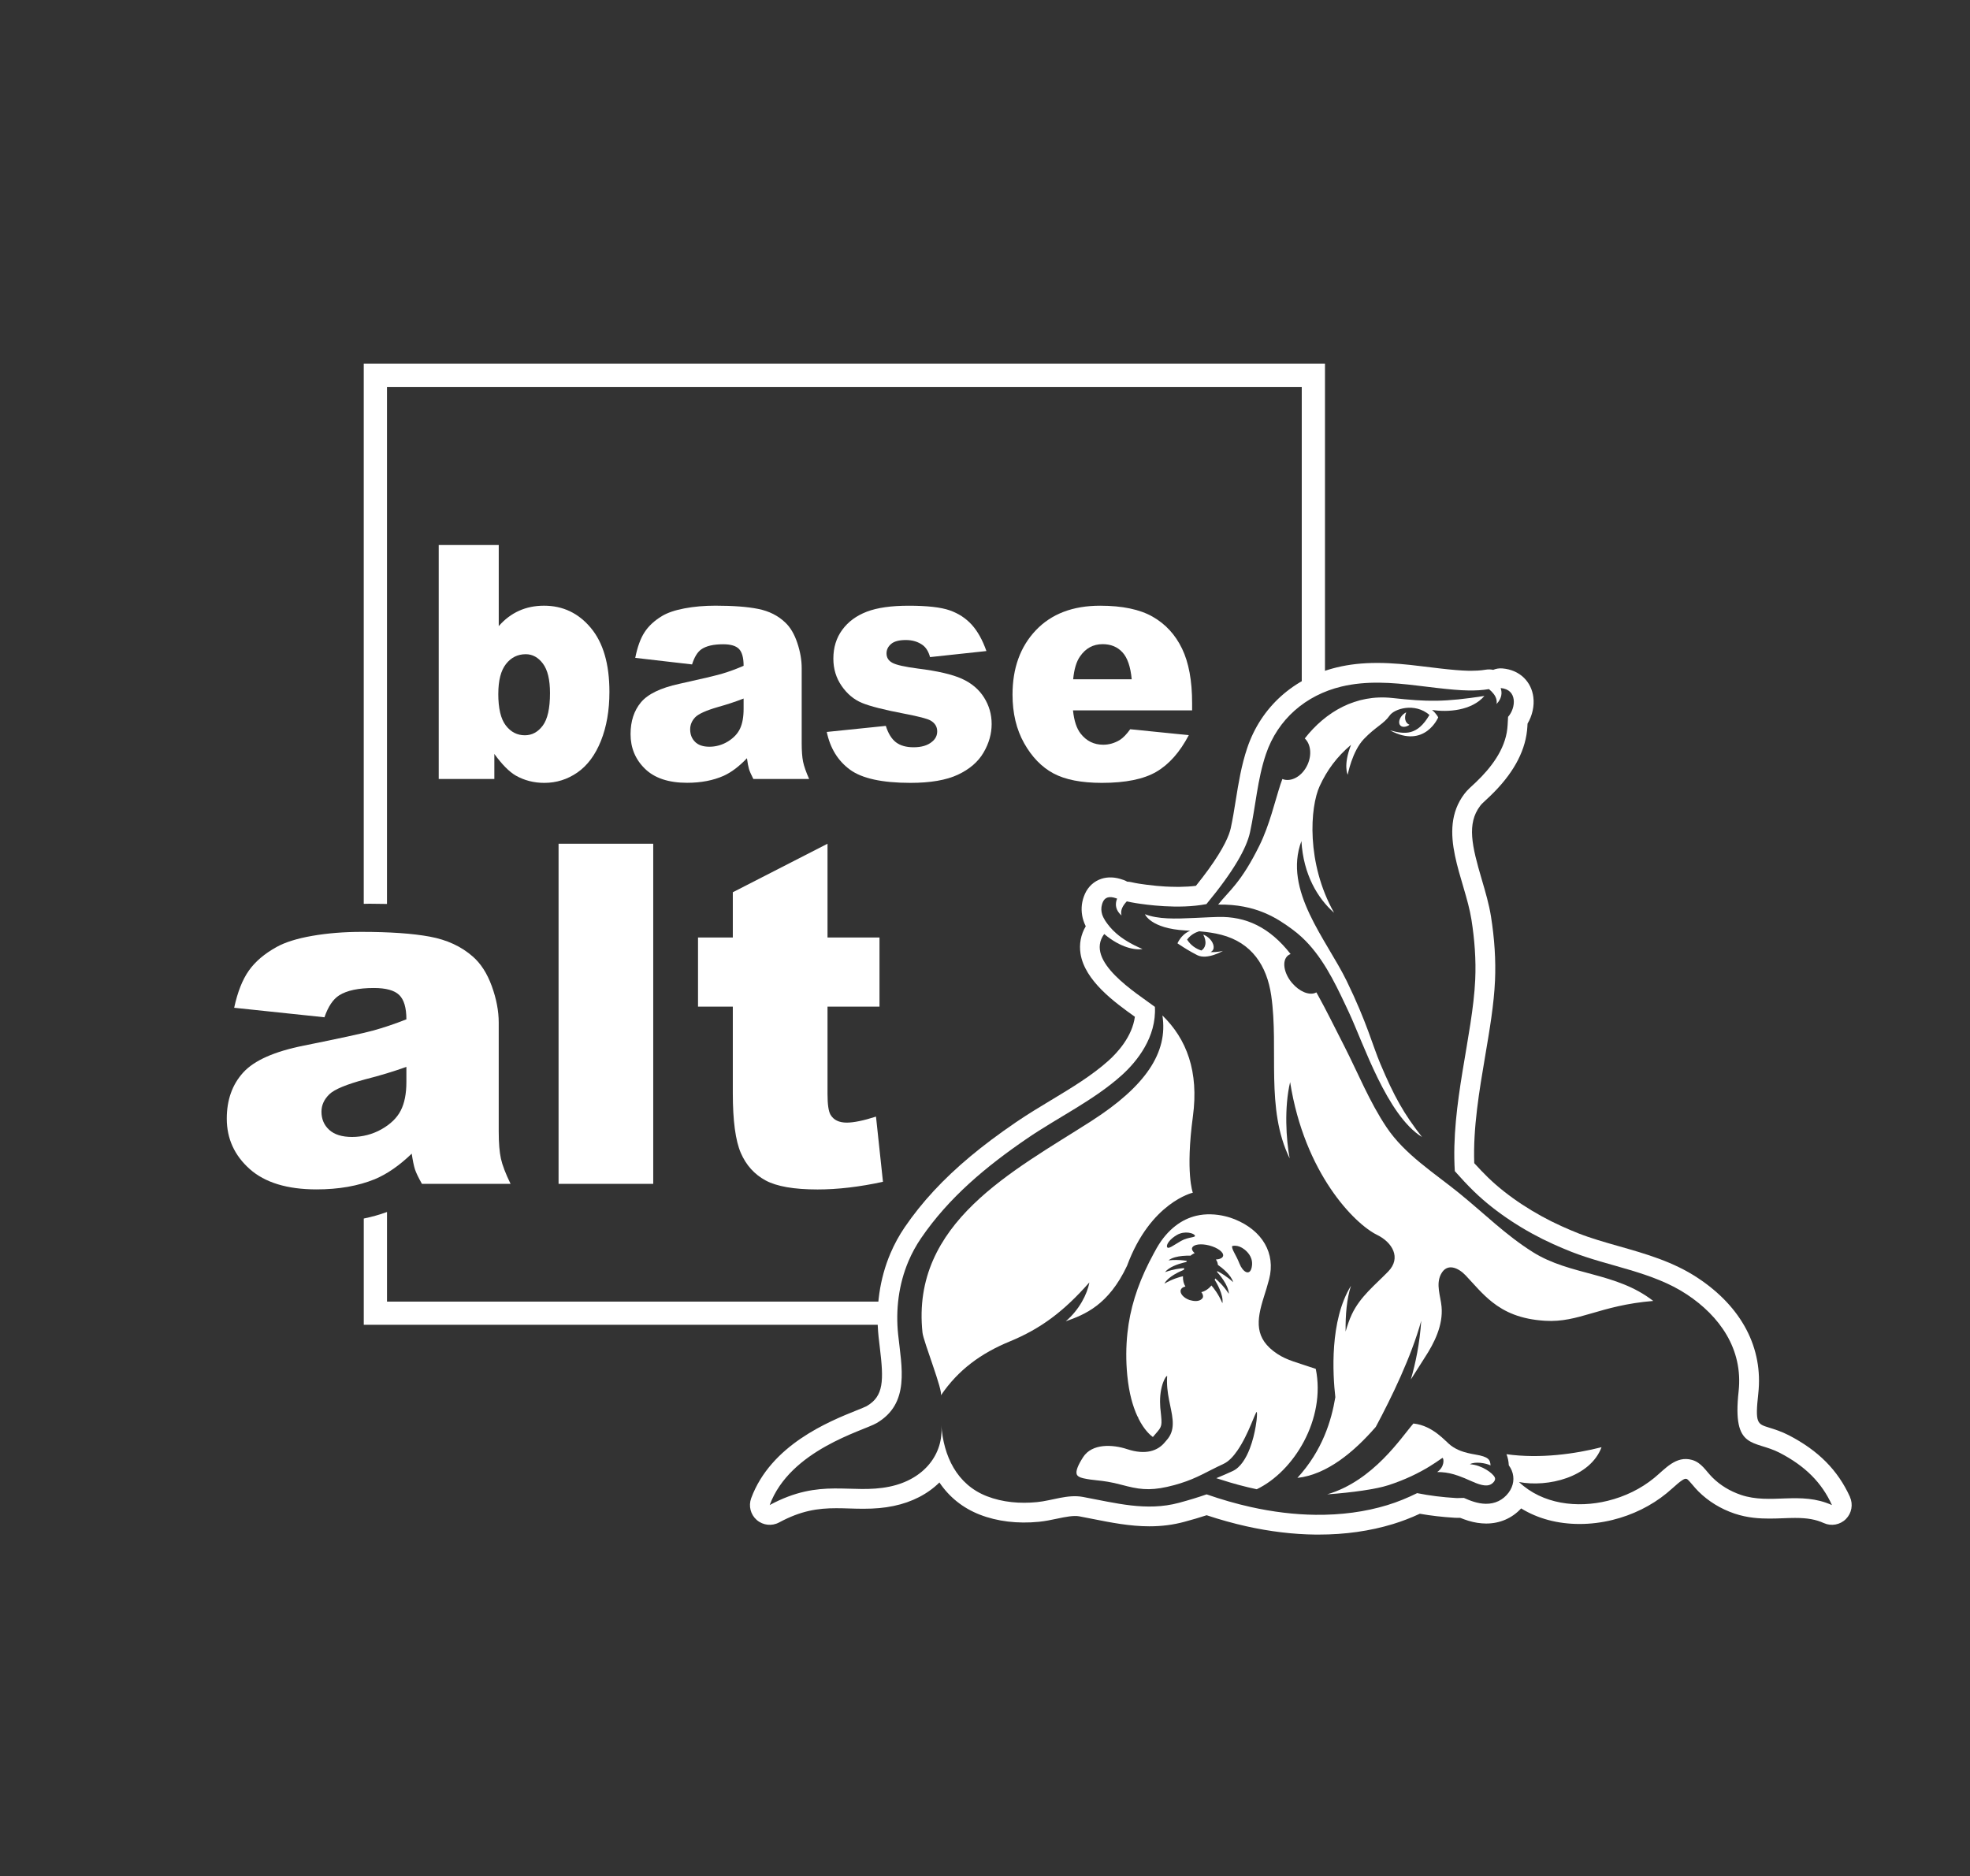
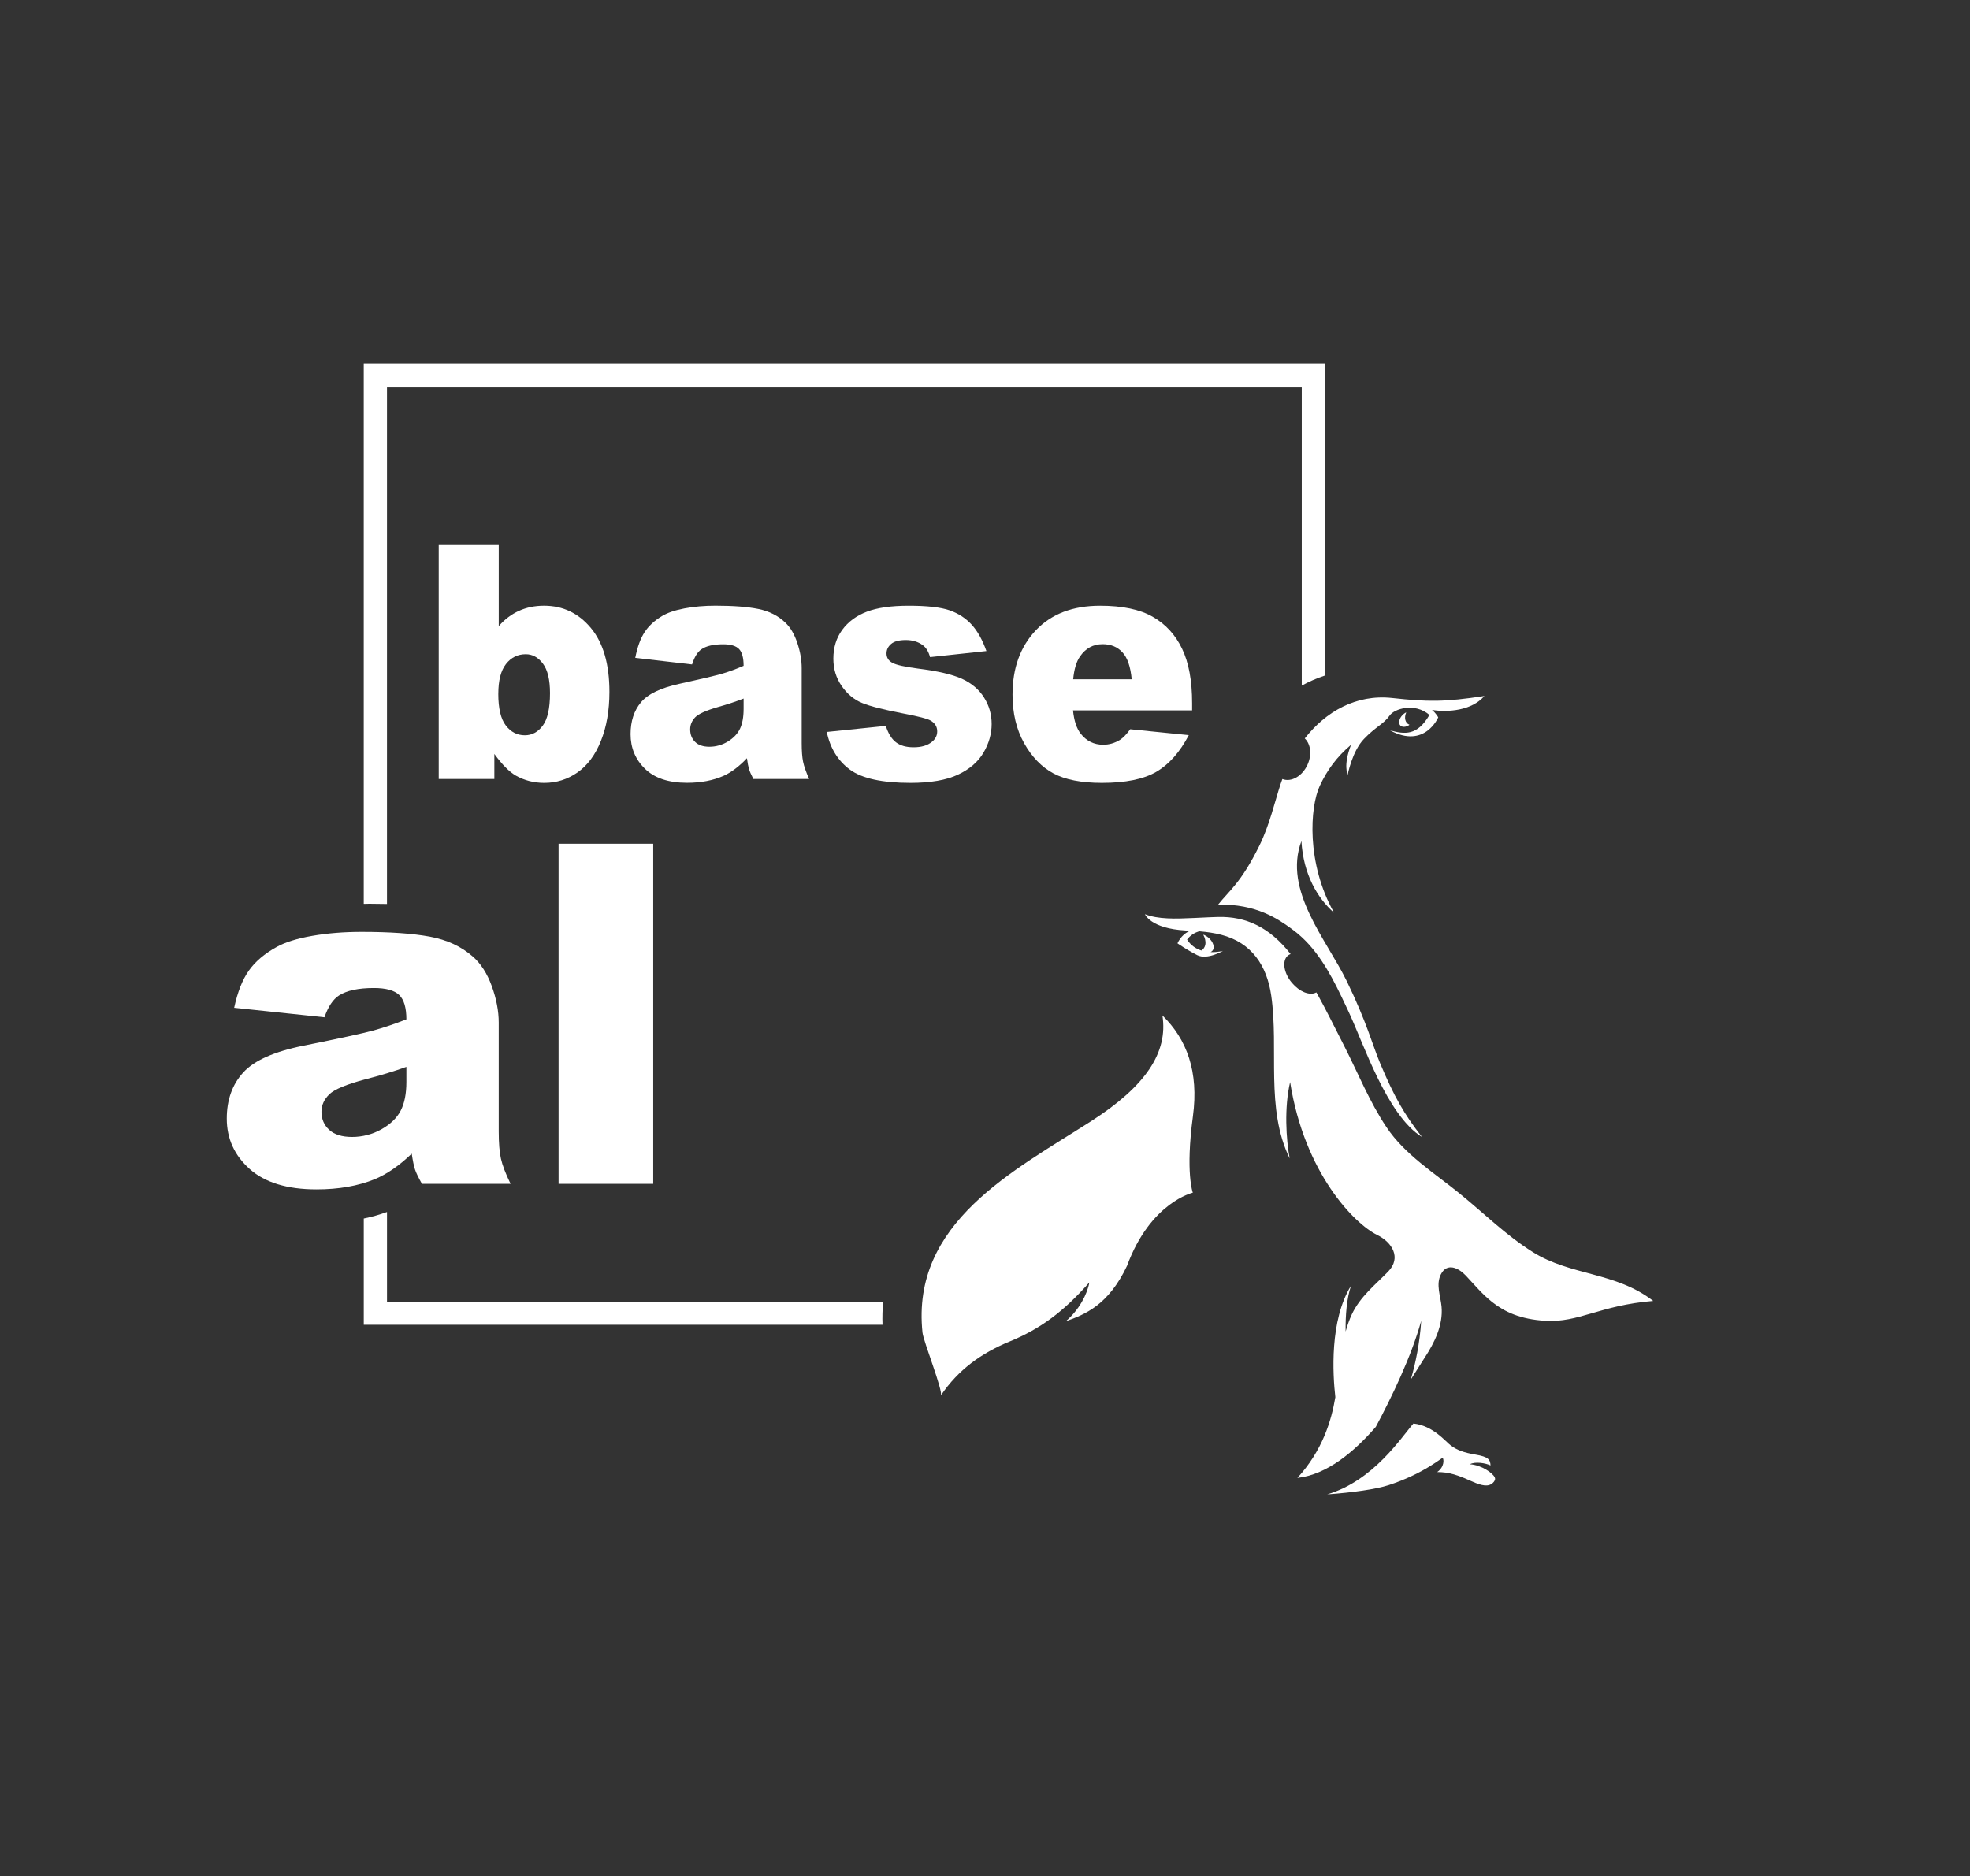
<svg xmlns="http://www.w3.org/2000/svg" id="Layer_1" data-name="Layer 1" viewBox="0 0 981.67 934.93">
  <rect x="0" y="0" width="981.67" height="934.93" fill="#333333" stroke="none" />
  <defs>
    <style>
      .cls-1 {
        fill: #fff;
      }
    </style>
  </defs>
  <path class="cls-1" d="M440.09,648.68H192.85v-44.66c-3.69,1.34-7.54,2.44-11.58,3.26v52.96H439.77c-.15-3.9-.03-7.76,.32-11.57" />
  <path class="cls-1" d="M192.84,450.51V192.82h455.84v148.86c3.62-2.01,7.49-3.68,11.57-5.02V181.25H181.26V450.45c.95-.01,1.87-.06,2.82-.06,3.06,0,5.95,.05,8.76,.11" />
-   <path class="cls-1" d="M655.66,682.21c-9.21-3.17-14.28-4.23-19.22-7.51-11.41-7.6-10.4-16.45-6.65-28.32,.9-2.83,1.82-5.78,2.64-8.93,3.28-12.76-3.29-24.18-17.16-29.8-2.27-.92-6.7-2.36-12.03-2.47-2.27-.05-4.71,.14-7.2,.74-1.76,.42-3.53,1.05-5.31,1.9-1.72,.83-3.44,1.9-5.12,3.22-3.26,2.55-6.41,6.06-9.23,10.98-1.09,1.91-2.04,3.77-3.02,5.65-.23,.44-.5,.91-.72,1.36-6.07,12.03-9.56,23.42-10.83,35.29-.72,6.8-.79,13.75-.08,21.12,.22,2.3,.52,4.43,.86,6.41,.65,3.75,1.51,6.95,2.47,9.7,.54,1.56,1.12,2.99,1.71,4.26,.09,.14,.2,.27,.29,.42,.13,.21,.2,.44,.23,.67,2.93,5.88,6.07,8.47,7.19,9.26,.1-.12,.21-.25,.32-.37,.35-.42,.71-.84,1.09-1.28,3.26-3.72,3.24-3.86,2.46-11.33l-.17-1.65c-.04-.42-.03-.79-.06-1.19-.29-4.74,.49-8.66,1.43-11.25,.8-2.2,1.69-3.47,2.06-3.31-.09,1.02-.1,2.01-.09,2.98,.05,4.15,.82,7.98,1.56,11.52,1.41,6.79,2.68,12.53-1.73,17.45-.37,.42-.72,.84-1.06,1.24-3.36,3.97-9.26,6.34-18.64,3.24-7.34-2.42-17.46-2.85-21.88,3.92-1.31,2.02-2.22,3.71-2.77,5.12-.6,1.54-.76,2.74-.43,3.54,.34,.88,1.44,1.53,3.22,1.93,2.58,.57,4.64,.8,6.82,1.03,1.6,.17,3.3,.35,5.35,.7,2.05,.34,4.44,.85,7.42,1.66,.66,.18,1.27,.32,1.89,.48,.15,.04,.31,.09,.45,.12,7.75,1.92,13.31,2.15,23.48-.59,1.06-.29,2.03-.58,2.98-.88,8.57-2.67,12.98-5.74,21.54-9.7,2.53-1.17,4.84-3.65,6.88-6.62,2.86-4.13,5.19-9.2,6.84-13.12,.66-1.55,1.22-2.93,1.66-3.97,.56-1.31,.93-2.12,1.1-2.14,.24-.02,.24,1.73-.06,4.36-.11,.85-.24,1.81-.42,2.82-.55,3.29-1.48,7.25-2.91,10.98-1.9,4.96-4.66,9.48-8.55,11.28-2.86,1.32-5.54,2.48-8.17,3.55,.72,.24,1.41,.44,2.12,.67,6.29,2.05,12.28,3.63,18.04,4.85,18.55-8.9,34.51-34.99,29.41-60m-69.02-66.83c.42-.23,.85-.42,1.29-.57,1.98-.72,3.99-.64,5.45-.25,1.03,.29,1.79,.72,2.02,1.15,.32,.58-.47,.74-1.82,1.02-1.32,.27-3.17,.67-5.02,1.71-.09,.05-.19,.1-.27,.16-3.58,2.04-6.05,4.09-6.68,2.97-.65-1.16,1.29-4.09,5.02-6.18m19.95,18.15c-.03,.13-.06,.26-.09,.39,.99,1.08,5.77,6.54,5.84,10.88-2.66-4.09-5.51-6.63-6.78-7.66-.08,.24-.16,.47-.24,.7,.88,1.4,4.5,7.46,3.83,11.67-2.02-4.72-4.49-7.75-5.48-8.86-1.39,1.72-3.17,2.86-5.02,3.33,.72,.89,1.04,1.85,.75,2.7-.1,.29-.35,.5-.58,.72-1.03,1.03-3.14,1.3-5.46,.64-.19-.05-.37-.06-.57-.13-3.03-1.06-4.99-3.34-4.38-5.09,.3-.85,1.16-1.41,2.31-1.66-.83-1.29-1.3-3-1.23-5.12-1.71,.38-5.21,1.36-9.23,3.68,1.85-3.48,7.58-6.03,9.66-6.87,.04-.21,.1-.42,.16-.64,.02-.06,.04-.14,.05-.21-.02,0-.06,0-.09,0-1.83,.11-5.34,.5-9.5,2.02,1.97-2.54,6.35-4,9.1-4.71,.59-.15,1.13-.29,1.53-.37,.09-.19,.16-.37,.25-.57-.55-.09-1.21-.17-1.95-.25-1.88-.19-4.33-.29-7.18,0,1.73-1.35,4.44-1.94,6.89-2.19,1.6-.16,3.1-.18,4.13-.15,.37-.35,.79-.63,1.23-.86,.24-.14,.48-.27,.75-.35,.01,0,.04-.01,.06-.01-.44-.39-.77-.77-1.01-1.16-.3-.5-.44-.98-.32-1.43,.02-.09,.09-.16,.13-.24,.75-1.59,4.38-2.07,8.44-1.02,4.26,1.11,7.35,3.45,6.9,5.24-.27,1.03-1.66,1.64-3.59,1.77,.64,.83,.93,1.72,1,2.65,2.02,1.42,6.63,5,7.61,8.64-3.2-2.96-6.24-4.69-7.91-5.52m17.13-1.78c-.98,4.36-4.43,2.27-6.1-2.02-1.66-4.3-3.97-7.1-3.62-8.67,0,0,2.76-1,6.16,1.7,2.12,1.69,4.53,4.62,3.56,8.98" />
  <path class="cls-1" d="M732.49,729.72c2.55-1.46,7.96-.56,10.26,.6-.14-2.92-1.08-4.32-7.49-5.4-6.12-1.03-9.25-2.32-12.25-4.5-2.6-1.88-8.82-9.96-18.69-10.98-5.84,6.6-19.83,28.53-42.96,35.3,12.41-.88,24.37-2.56,30.64-4.61,4.17-1.36,7.86-2.85,11.06-4.34,7.47-3.47,12.31-6.87,14.49-8.39,.82-.57,1.28-.88,1.34-.82,.32,.31,.56,1.41,.27,2.75-.29,1.37-1.13,2.98-2.99,4.28,2.91,.04,5.32,.29,8.39,1.19,1.55,.46,3.26,1.06,5.29,1.9,.7,.29,1.46,.63,2.25,.99,4.61,2.09,8.43,3.54,11.03,1.93,.48-.29,.93-.66,1.32-1.18,.74-.98,.61-1.64,.42-2.1-.88-2.14-6.55-6.23-12.39-6.61" />
  <path class="cls-1" d="M700.35,355.21c-2.13,1.24-3.49,3.65-3.06,5.4,.44,1.74,2.53,2.14,4.65,.9,.15-.09,.27-.22,.41-.32-.98-.37-1.74-1.18-2.05-2.39-.3-1.18-.09-2.5,.44-3.74-.14,.06-.25,.07-.39,.15" />
  <path class="cls-1" d="M727.56,594.98c-12.79-10.4-27.5-19.5-36.69-33.26-8.44-12.63-14.12-26.83-20.98-40.32-5.35-10.5-9.16-18.25-13.03-25.21-.3-.54-.6-1.09-.9-1.62-1.64,.94-3.85,.83-6.13-.11-2.02-.85-4.08-2.36-5.87-4.45-.09-.11-.19-.19-.27-.29-4.09-4.97-4.93-11.03-1.89-13.53,.39-.32,.85-.55,1.32-.72-10.49-13.42-22.28-18.82-36.14-18.49-1.43,.04-2.83,.09-4.23,.15-2.66,.11-5.24,.24-7.77,.36-9.41,.45-17.82,.67-24.44-1.87,0,0,2.74,7.15,20.33,8.11,.55,.03,1.08,.07,1.66,.09,.2,0,.39,.03,.6,.04-.05,.02-.11,.03-.16,.04-1.41,.57-2.52,1.39-3.41,2.25-1.99,1.9-2.81,3.98-2.81,3.98,0,0,.22,.16,.54,.37,1.05,.71,3.59,2.38,6.56,4.05,.9,.5,1.83,1,2.77,1.48,4.98,2.48,12.81-2.14,12.81-2.14,0,0-2.72,.75-6.18,.6,.77-.39,1.36-1.01,1.5-1.94,.34-2.3-1.72-5.24-4.63-6.56-.18-.08-.34-.09-.52-.15,.84,1.53,1.28,3.21,1.05,4.77-.22,1.43-.97,2.46-1.99,3.1-1.33-.42-2.65-1.05-3.89-1.96-1.19-.88-2.3-2.02-3.23-3.49,1.69-2.3,3.95-3.49,6.01-4.15,.19,.01,.36,.04,.55,.06,3.53,.31,7.07,.82,10.51,1.71,15.12,3.93,22.69,15.33,24.86,30.31,3.86,26.71-2.98,56.24,9.18,81.13-1.77-9.49-2.77-25.31,.23-38.04,7.15,45.42,32.05,70.64,43.34,76.16,7.5,3.66,12.23,11.37,5.52,18.26-6.65,6.84-13.97,12.52-18.12,21.34-1.29,2.76-2.25,5.65-3.09,8.57-.11-8.19,.55-16.39,2.68-22.82-10.72,17.32-9.09,44.22-7.8,55.52-1.94,11.64-6.38,26.53-18.91,40.23,14.68-1.61,28.2-12.91,39.07-25.43,7.74-14.44,17.72-34.97,22.64-52.89-.74,11.27-2.82,21.18-5.17,29.27,3.01-4.64,5.32-8.45,6.81-10.73,4.93-7.48,9.33-16.35,8.49-25.56-.49-5.29-2.94-11.1-.29-16.2,3.02-5.81,8.7-3.19,12.35,.68,4.26,4.53,8.16,9.28,13.19,13.25,6.16,4.86,14,8.57,26.36,9.31,16.89,1.03,27.09-7.68,53.87-9.89-18.64-14.47-41.18-12.54-59.96-24.32-13.52-8.49-24.06-19.08-36.31-29.04" />
-   <path class="cls-1" d="M921.87,746.03c-6.06-13.33-15.74-23.1-30.49-30.74-3.67-1.9-7.12-2.97-9.89-3.83-5.88-1.82-6.95-2.15-5.32-16.97,2.5-22.65-8.22-43.11-30.16-57.61-12.25-8.11-25.97-12.01-39.25-15.78-7.1-2.02-13.8-3.92-20.13-6.4-2.9-1.13-5.76-2.38-8.63-3.67-6.56-2.95-13.27-6.65-19.42-10.69-6.51-4.28-12.28-8.85-17.04-13.47-.03-.04-.27-.26-.29-.29-2.07-2.02-4.18-4.21-6.62-6.9-.62-17.61,2.47-35.82,5.46-53.47,2.25-13.22,4.36-25.69,4.89-37.56,.44-9.97-.23-20.71-2.01-31.91-.97-6.11-2.8-12.34-4.57-18.35-4.99-16.94-7.53-27.87-.83-36.76,.63-.85,1.44-1.61,2.92-2.97,.6-.55,1.22-1.13,1.88-1.76,11.09-10.59,17.33-21.58,18.55-32.67,.14-1.31,.22-2.51,.27-3.59,2.36-3.98,3.45-8.77,2.89-13.18-.47-3.79-2.1-7.14-4.7-9.68-2.78-2.71-6.51-4.32-10.77-4.66-1.6-.13-3.14,.13-4.55,.72-1.19-.26-2.44-.29-3.67-.09-1.32,.22-2.65,.36-4.01,.45-1.07,.06-2.16,.1-3.29,.1h-1.18c-2-.05-4.12-.17-6.44-.36-4.75-.39-10.34-1.08-17.42-1.94l-.61-.07c-6.19-.76-13.54-1.54-21.12-1.54s-13.99,.73-20.21,2.23c-21.47,5.17-37.72,19.77-44.58,40.08-2.96,8.77-4.38,17.61-5.75,26.16-.77,4.82-1.5,9.37-2.48,13.86-.75,3.44-3.3,9.81-11.18,20.69-1.84,2.54-3.91,5.24-6.18,8.06-2.53,.32-5.29,.49-8.24,.52h-.97c-1.28,0-2.54-.02-3.74-.07-.77-.03-1.54-.06-2.29-.1-1.49-.09-2.92-.19-4.25-.32-3.85-.36-6.9-.8-8.85-1.1-1.32-.21-2.62-.46-3.87-.75-.67-.16-1.35-.24-2.02-.25-.57-.34-1.18-.62-1.82-.85l-.4-.12c-3.77-1.36-7.4-1.51-10.62-.47-3.65,1.19-6.56,3.83-8.21,7.45-.41,.93-.74,1.84-.98,2.67-.27,.94-.44,1.87-.56,2.74-.22,1.78-.17,3.59,.14,5.45,.14,.82,.34,1.62,.59,2.41,.29,.95,.67,1.88,1.19,2.95-2.47,4.19-3.36,8.88-2.6,13.68,2.14,13.46,16.98,24.22,27.08,31.42-1.33,9.82-8.55,17.74-13.13,21.86-8.22,7.39-18.54,13.61-27.65,19.11l-.93,.55c-5.83,3.52-11.86,7.15-17.56,11.05-8.64,5.9-16.07,11.47-22.71,17.01-13.47,11.24-24.16,22.78-32.71,35.3-2.77,4.06-5.16,8.42-7.1,12.99-5.41,12.67-7.45,27.05-5.93,41.59,.19,1.78,.4,3.59,.63,5.41,1.99,16.46,1.99,24.21-6.56,29.17-.67,.38-3.08,1.34-5.02,2.12-13.85,5.57-42.68,17.18-52.53,43.78-1.41,3.85-.31,8.17,2.78,10.85,3.09,2.68,7.52,3.17,11.13,1.23,10.91-5.88,19.27-7.1,28.48-7.1,2.21,0,4.38,.06,6.54,.13,2.32,.07,4.62,.14,6.94,.14,5.8,0,10.45-.42,15.07-1.38,9.29-1.91,17.1-6.03,22.86-11.72,4.89,7.28,11.67,12.74,20.1,16.03,8.72,3.4,18.81,4.61,29.48,3.57,3.19-.32,6.16-.95,9.05-1.56,4.23-.9,8.24-1.68,11.09-1.16,2.3,.43,4.56,.88,6.82,1.33,9.03,1.79,18.39,3.64,28.1,3.64,6.12,0,11.77-.72,17.31-2.21,4.12-1.1,7.76-2.18,11.21-3.31,6.69,2.22,13.33,4.06,19.78,5.51,11.76,2.62,23.34,4.01,34.42,4.13h1.62c13.11,.01,25.56-1.75,37.02-5.24,4.44-1.35,8.84-3.04,13.39-5.14,5.46,.96,11.14,1.62,17.25,1.99,.31,.01,.75,.04,1.29,.04h1.56c1.23,.49,2.61,1,4.09,1.46,2.99,.9,5.8,1.36,8.87,1.39,6.83,0,12.92-2.65,17.43-7.54,8.29,5.1,18.2,7.76,29.14,7.76,5.42,0,10.93-.67,16.34-2,10.04-2.46,19.41-7.07,27.06-13.35,.8-.65,1.6-1.35,2.37-2.04l.83-.72c1.58-1.41,3.08-2.76,4.43-3.63,1.08-.7,1.57-.93,2.31-.71,.55,.15,1.79,1.62,2.79,2.8,.98,1.17,1.98,2.33,3.09,3.44,4.98,4.94,11.01,8.65,17.92,11.01,6.56,2.22,12.71,2.51,17.36,2.51,2.25,0,4.49-.07,6.75-.16,2.04-.08,4.08-.16,6.13-.16,6.15,0,10.29,.75,14.31,2.56,3.73,1.69,8.12,.88,11.01-2.02,2.89-2.91,3.68-7.3,1.99-11.02m-54.39-1.04c-5.31-1.81-10.17-4.7-14.15-8.67-3.26-3.24-5.39-7.38-10.12-8.72-8.02-2.27-13.33,4.43-18.84,8.95-6.74,5.52-14.74,9.35-23.18,11.42-15.19,3.73-32.46,1.74-44.21-9.35,14.29,2.72,35.47-2.3,41.13-17.36-13.04,3.31-30.57,5.85-47.37,3.49,.7,1.74,1.05,3.61,1.15,5.53,.61,.83,1.1,1.7,1.47,2.6,1.51,3.67,.93,7.72-1.59,11.06-2.78,3.67-6.69,5.57-11.34,5.52-4.07-.05-7.88-1.58-10.91-2.93-1.36,.06-2.55,.09-3.34,.08-.32,0-.59-.01-.78-.03-6.44-.39-12.87-1.15-19.19-2.43-4.7,2.32-9.64,4.39-14.92,5.99-10.96,3.34-22.97,4.95-35.67,4.81-10.41-.11-21.3-1.43-32.39-3.9-7.14-1.59-14.51-3.71-21.92-6.29-4.2,1.47-8.62,2.82-13.77,4.21-16.32,4.38-31.65,.06-47.88-2.93-7.65-1.42-15.33,1.85-22.89,2.59-8.39,.82-17.05,.13-24.95-2.94-15.05-5.86-21.62-20.1-22.7-35.41,1.23,14.29-8.47,27.06-25.82,30.63-19.27,3.97-34.2-4.59-59.72,9.18,10.2-27.56,46.67-36.99,53.24-40.82,16.87-9.81,12.46-28.1,10.78-44.12-1.29-12.28,.2-25,5.19-36.7,1.66-3.9,3.72-7.68,6.18-11.29,13.97-20.47,32.55-35.85,52.85-49.74,15.35-10.5,33.31-19.05,47.17-31.52,7.75-6.97,17.37-19.08,16.55-34.09-9.23-6.93-35.26-22.76-25.26-36.31,8.21,6.92,15.52,8.11,19.1,7.48-12.25-5.15-16.26-10.81-18.22-13.56-.16-.22-.31-.45-.45-.68-.27-.41-.51-.83-.72-1.26-.29-.57-.54-1.13-.73-1.73-.11-.39-.22-.79-.29-1.2-.14-.81-.17-1.64-.06-2.5,.05-.42,.14-.85,.27-1.28,.11-.44,.28-.88,.48-1.32,.47-1.03,1.2-1.79,2.27-2.14,1.06-.34,2.46-.27,4.25,.37,.17,.06,.34,.11,.52,.17-.12,.31-.24,.62-.32,.95-.63,2.28-.34,4.96,2.53,7.46-.19-.65-.24-1.29-.17-1.92,.12-1.26,.7-2.46,1.49-3.55,.39-.55,.84-1.07,1.31-1.56,1.48,.34,3.01,.63,4.56,.88,4.66,.73,21.16,3.17,35.11,.48,13.61-16.44,19.98-27.84,21.72-35.77,2.83-12.97,3.66-26.33,7.94-38.97,5.9-17.45,19.89-29.4,37.56-33.66,12.45-3,25.25-2.03,37.83-.5,7.4,.9,13.33,1.63,18.42,2.05,2.54,.22,4.87,.34,7.07,.38,3.67,.06,6.96-.13,10.25-.67l.1,.09c.84,.7,1.62,1.46,2.27,2.32,.67,.88,1.17,1.84,1.39,2.88,.07,.34,.11,.69,.12,1.05,0,.36-.02,.72-.1,1.09,.34-.36,.64-.71,.9-1.07,.78-1.06,1.23-2.1,1.44-3.11,.14-.67,.17-1.33,.11-1.96-.05-.63-.19-1.23-.39-1.82,2.1,.17,3.64,.87,4.69,1.89,1.05,1.03,1.61,2.39,1.8,3.86,.37,2.95-.81,6.37-2.8,8.6-.14,1.44-.11,3.43-.38,5.88-1.15,10.48-8.16,19.54-15.56,26.62-2.42,2.31-4.25,3.77-5.87,5.93-13.96,18.55,.35,42.44,3.55,62.59,1.56,9.82,2.34,19.98,1.89,29.93-1.26,27.97-12.25,62.34-10.17,95.45,3.06,3.45,6.16,6.81,9.4,9.97,.07,.07,.14,.14,.21,.2,10.96,10.65,25.49,19.93,39.39,26.18,3.01,1.36,6.03,2.65,9.07,3.85,18.86,7.39,40.39,9.89,57.54,21.23,16.19,10.7,28.14,27.11,25.81,48.34-3.25,29.61,7.72,24,20.46,30.6,12.74,6.61,20.95,14.84,26.06,26.07-15.83-7.15-30.51-.04-45.43-5.11" />
  <path class="cls-1" d="M531.11,658.47c9.43-3.31,21.29-8.06,30.51-27.64,11.68-31.66,32.77-36.42,32.77-36.42,0,0-3.74-9.87,.05-38.06,3.01-22.37-3.11-38.51-15.2-50.28,2.89,18.4-8.33,35.25-35.39,52.61-38.69,24.82-89.97,50.62-84.16,105.49,.47,4.36,10.45,29.35,9.13,31.31,8.64-12.81,20.13-21.09,34.25-26.9,15.5-6.37,27-14.96,39.77-29.47-1.03,5.84-5.11,13.75-11.75,19.36" />
  <path class="cls-1" d="M648.73,467.1c9.88,9.15,16.14,21.88,21.78,33.89,.52,1.12,1.05,2.24,1.57,3.34,7.36,15.69,19.05,51.54,36.54,62.34-9.07-11.57-13.93-20.28-20.81-36.58-3.85-9.13-6.64-20.41-16.69-41.1-10.05-20.68-31.83-45.21-22.61-69.83,.98,16.8,8.16,28.58,16.27,35.73-13.97-24.85-11.99-52.71-7.16-63.16,3.68-7.96,8.5-14.51,15.62-20.56-4.05,10.39-1.66,14.91-1.66,14.91,0,0,2.2-11.67,8.07-17.79,5.86-6.13,9.92-7.49,12.87-11.75,2.23-3.24,12.36-6.6,19.79-.24-6.09,10.43-12.25,9.69-19.64,7.68,17.34,9.41,24.01-6.47,24.01-6.47,0,0-.98-1.94-3.08-3.71,7.81,1.26,19.77,.41,26.1-6.96-19.89,3.06-28.3,2.95-45.88,1.02-18.17-1.99-33.23,6.86-43.64,20.15,2.93,2.75,3.64,8.06,1.39,13.04-2.6,5.78-8.14,8.92-12.55,7.19-.3,.84-.62,1.67-.9,2.52-2.85,8.67-5.44,20.29-10.53,30.62-9.19,18.63-15.06,22.46-20.58,29.43,19.05-.34,29.68,7.03,36.84,12.26,1.69,1.23,3.31,2.57,4.89,4.03" />
  <path class="cls-1" d="M161.67,506.98l-44.98-4.74c1.69-7.87,4.14-14.05,7.34-18.56,3.2-4.51,7.81-8.42,13.82-11.74,4.31-2.39,10.25-4.24,17.81-5.55,7.55-1.31,15.73-1.97,24.51-1.97,14.11,0,25.44,.79,33.99,2.37,8.56,1.58,15.69,4.87,21.4,9.89,4,3.47,7.17,8.38,9.49,14.74,2.31,6.36,3.47,12.43,3.47,18.21v54.23c0,5.78,.37,10.31,1.1,13.59,.73,3.28,2.33,7.46,4.8,12.54h-44.17c-1.77-3.16-2.93-5.56-3.47-7.23-.54-1.66-1.08-4.26-1.61-7.81-6.17,5.93-12.3,10.17-18.39,12.72-8.32,3.39-18,5.09-29.02,5.09-14.64,0-25.76-3.4-33.36-10.18-7.59-6.78-11.39-15.15-11.39-25.09,0-9.33,2.73-17,8.21-23.01,5.47-6.01,15.57-10.48,30.3-13.41,17.65-3.55,29.09-6.03,34.34-7.46,5.24-1.43,10.79-3.29,16.65-5.61,0-5.78-1.2-9.83-3.59-12.14-2.39-2.31-6.59-3.47-12.6-3.47-7.71,0-13.5,1.23-17.35,3.69-3.01,1.93-5.44,5.55-7.28,10.87m40.82,24.75c-6.48,2.31-13.22,4.36-20.23,6.13-9.56,2.55-15.61,5.05-18.16,7.52-2.62,2.55-3.93,5.43-3.93,8.67,0,3.7,1.29,6.73,3.88,9.08,2.58,2.35,6.37,3.52,11.39,3.52s10.12-1.27,14.63-3.82c4.51-2.55,7.71-5.65,9.59-9.31,1.89-3.66,2.83-8.42,2.83-14.28v-7.52Z" />
  <rect class="cls-1" x="278.34" y="420.49" width="47.17" height="169.51" />
-   <path class="cls-1" d="M412.36,420.49v46.72h25.9v34.45h-25.9v43.51c0,5.24,.5,8.69,1.5,10.39,1.54,2.61,4.24,3.92,8.09,3.92,3.47,0,8.33-1,14.57-3l3.47,32.49c-11.64,2.54-22.51,3.82-32.61,3.82-11.72,0-20.36-1.51-25.9-4.51-5.55-3.01-9.66-7.56-12.32-13.68-2.65-6.12-3.99-16.04-3.99-29.74v-43.19h-17.34v-34.45h17.34v-22.55l47.18-24.17Z" />
  <path class="cls-1" d="M218.62,271.63h29.91v40.41c2.95-3.39,6.32-5.93,10.08-7.63,3.75-1.7,7.92-2.55,12.48-2.55,9.41,0,17.19,3.7,23.35,11.1,6.16,7.4,9.24,18.02,9.24,31.86,0,9.22-1.41,17.35-4.22,24.38-2.81,7.03-6.71,12.28-11.68,15.75-4.98,3.47-10.49,5.21-16.56,5.21-5.19,0-9.94-1.22-14.26-3.67-3.25-1.9-6.79-5.49-10.62-10.74v12.48h-27.72v-116.61Zm29.68,74.13c0,7.26,1.24,12.53,3.75,15.79,2.5,3.27,5.66,4.89,9.5,4.89,3.54,0,6.51-1.6,8.91-4.81,2.4-3.21,3.61-8.61,3.61-16.19,0-6.68-1.18-11.58-3.53-14.71-2.35-3.13-5.21-4.69-8.55-4.69-4.02,0-7.31,1.63-9.86,4.89-2.55,3.27-3.82,8.2-3.82,14.83" />
  <path class="cls-1" d="M344.86,331.13l-28.31-3.27c1.07-5.41,2.61-9.66,4.63-12.77,2.01-3.1,4.91-5.79,8.69-8.07,2.72-1.64,6.45-2.92,11.2-3.82,4.75-.9,9.89-1.35,15.43-1.35,8.87,0,16,.54,21.38,1.63,5.39,1.09,9.87,3.35,13.46,6.8,2.52,2.38,4.51,5.76,5.97,10.14,1.46,4.38,2.18,8.55,2.18,12.53v37.3c0,3.98,.23,7.09,.69,9.34,.46,2.26,1.47,5.13,3.02,8.63h-27.8c-1.11-2.18-1.84-3.84-2.18-4.98-.34-1.14-.68-2.92-1.01-5.37-3.88,4.09-7.74,7-11.57,8.75-5.24,2.33-11.33,3.5-18.27,3.5-9.22,0-16.22-2.34-20.99-7-4.78-4.66-7.17-10.42-7.17-17.26,0-6.41,1.72-11.69,5.17-15.83,3.44-4.13,9.8-7.2,19.07-9.22,11.11-2.44,18.3-4.15,21.61-5.13,3.3-.98,6.79-2.27,10.48-3.86,0-3.98-.76-6.77-2.26-8.36-1.5-1.58-4.15-2.38-7.92-2.38-4.86,0-8.49,.85-10.92,2.55-1.89,1.33-3.42,3.82-4.58,7.48m25.69,17.02c-4.07,1.58-8.32,2.99-12.74,4.21-6.01,1.75-9.82,3.47-11.43,5.17-1.64,1.75-2.47,3.74-2.47,5.97,0,2.55,.81,4.63,2.44,6.24,1.62,1.62,4.01,2.43,7.17,2.43s6.36-.87,9.2-2.62c2.84-1.75,4.86-3.89,6.04-6.4,1.18-2.52,1.78-5.8,1.78-9.83v-5.17Z" />
  <path class="cls-1" d="M412.01,364.78l29.4-3.02c1.21,3.82,2.91,6.55,5.09,8.2,2.18,1.64,5.09,2.46,8.73,2.46,3.98,0,7.06-.92,9.24-2.78,1.7-1.38,2.55-3.1,2.55-5.16,0-2.32-1.12-4.13-3.35-5.41-1.6-.9-5.85-2.01-12.74-3.33-10.28-1.96-17.42-3.77-21.43-5.44-4-1.67-7.37-4.49-10.11-8.46-2.75-3.97-4.12-8.51-4.12-13.59,0-5.56,1.48-10.36,4.44-14.38,2.95-4.03,7.03-7.03,12.22-9.02,5.2-1.99,12.15-2.98,20.89-2.98,9.21,0,16.02,.77,20.41,2.3,4.39,1.54,8.05,3.93,10.99,7.16,2.93,3.24,5.38,7.61,7.32,13.13l-28.09,3.02c-.73-2.7-1.93-4.69-3.64-5.97-2.32-1.7-5.14-2.54-8.44-2.54s-5.78,.64-7.31,1.95c-1.53,1.3-2.3,2.87-2.3,4.72,0,2.07,.97,3.63,2.91,4.68,1.94,1.07,6.16,2.01,12.66,2.86,9.85,1.22,17.17,2.92,21.98,5.09,4.8,2.18,8.47,5.27,11.02,9.3,2.55,4.03,3.82,8.45,3.82,13.27s-1.34,9.62-4.04,14.22c-2.69,4.61-6.94,8.28-12.74,11.01-5.8,2.72-13.69,4.09-23.68,4.09-14.12,0-24.17-2.2-30.16-6.6-5.99-4.4-9.84-10.66-11.54-18.77" />
  <path class="cls-1" d="M594.06,354.04h-59.37c.53,5.2,1.81,9.06,3.85,11.62,2.87,3.65,6.6,5.49,11.21,5.49,2.91,0,5.68-.8,8.29-2.39,1.6-1.01,3.32-2.78,5.16-5.33l29.19,2.95c-4.47,8.49-9.85,14.57-16.16,18.25-6.31,3.69-15.36,5.53-27.15,5.53-10.23,0-18.29-1.58-24.16-4.73-5.86-3.15-10.73-8.17-14.58-15.03-3.86-6.87-5.79-14.94-5.79-24.22,0-13.21,3.87-23.89,11.61-32.06,7.74-8.16,18.42-12.25,32.05-12.25,11.05,0,19.79,1.83,26.19,5.49,6.4,3.65,11.28,8.96,14.63,15.91,3.35,6.95,5.01,15.99,5.01,27.12v3.66Zm-30.12-15.51c-.58-6.26-2.12-10.74-4.62-13.44-2.5-2.71-5.78-4.06-9.86-4.06-4.71,0-8.47,2.04-11.28,6.12-1.79,2.55-2.93,6.34-3.41,11.37h29.17Z" />
</svg>